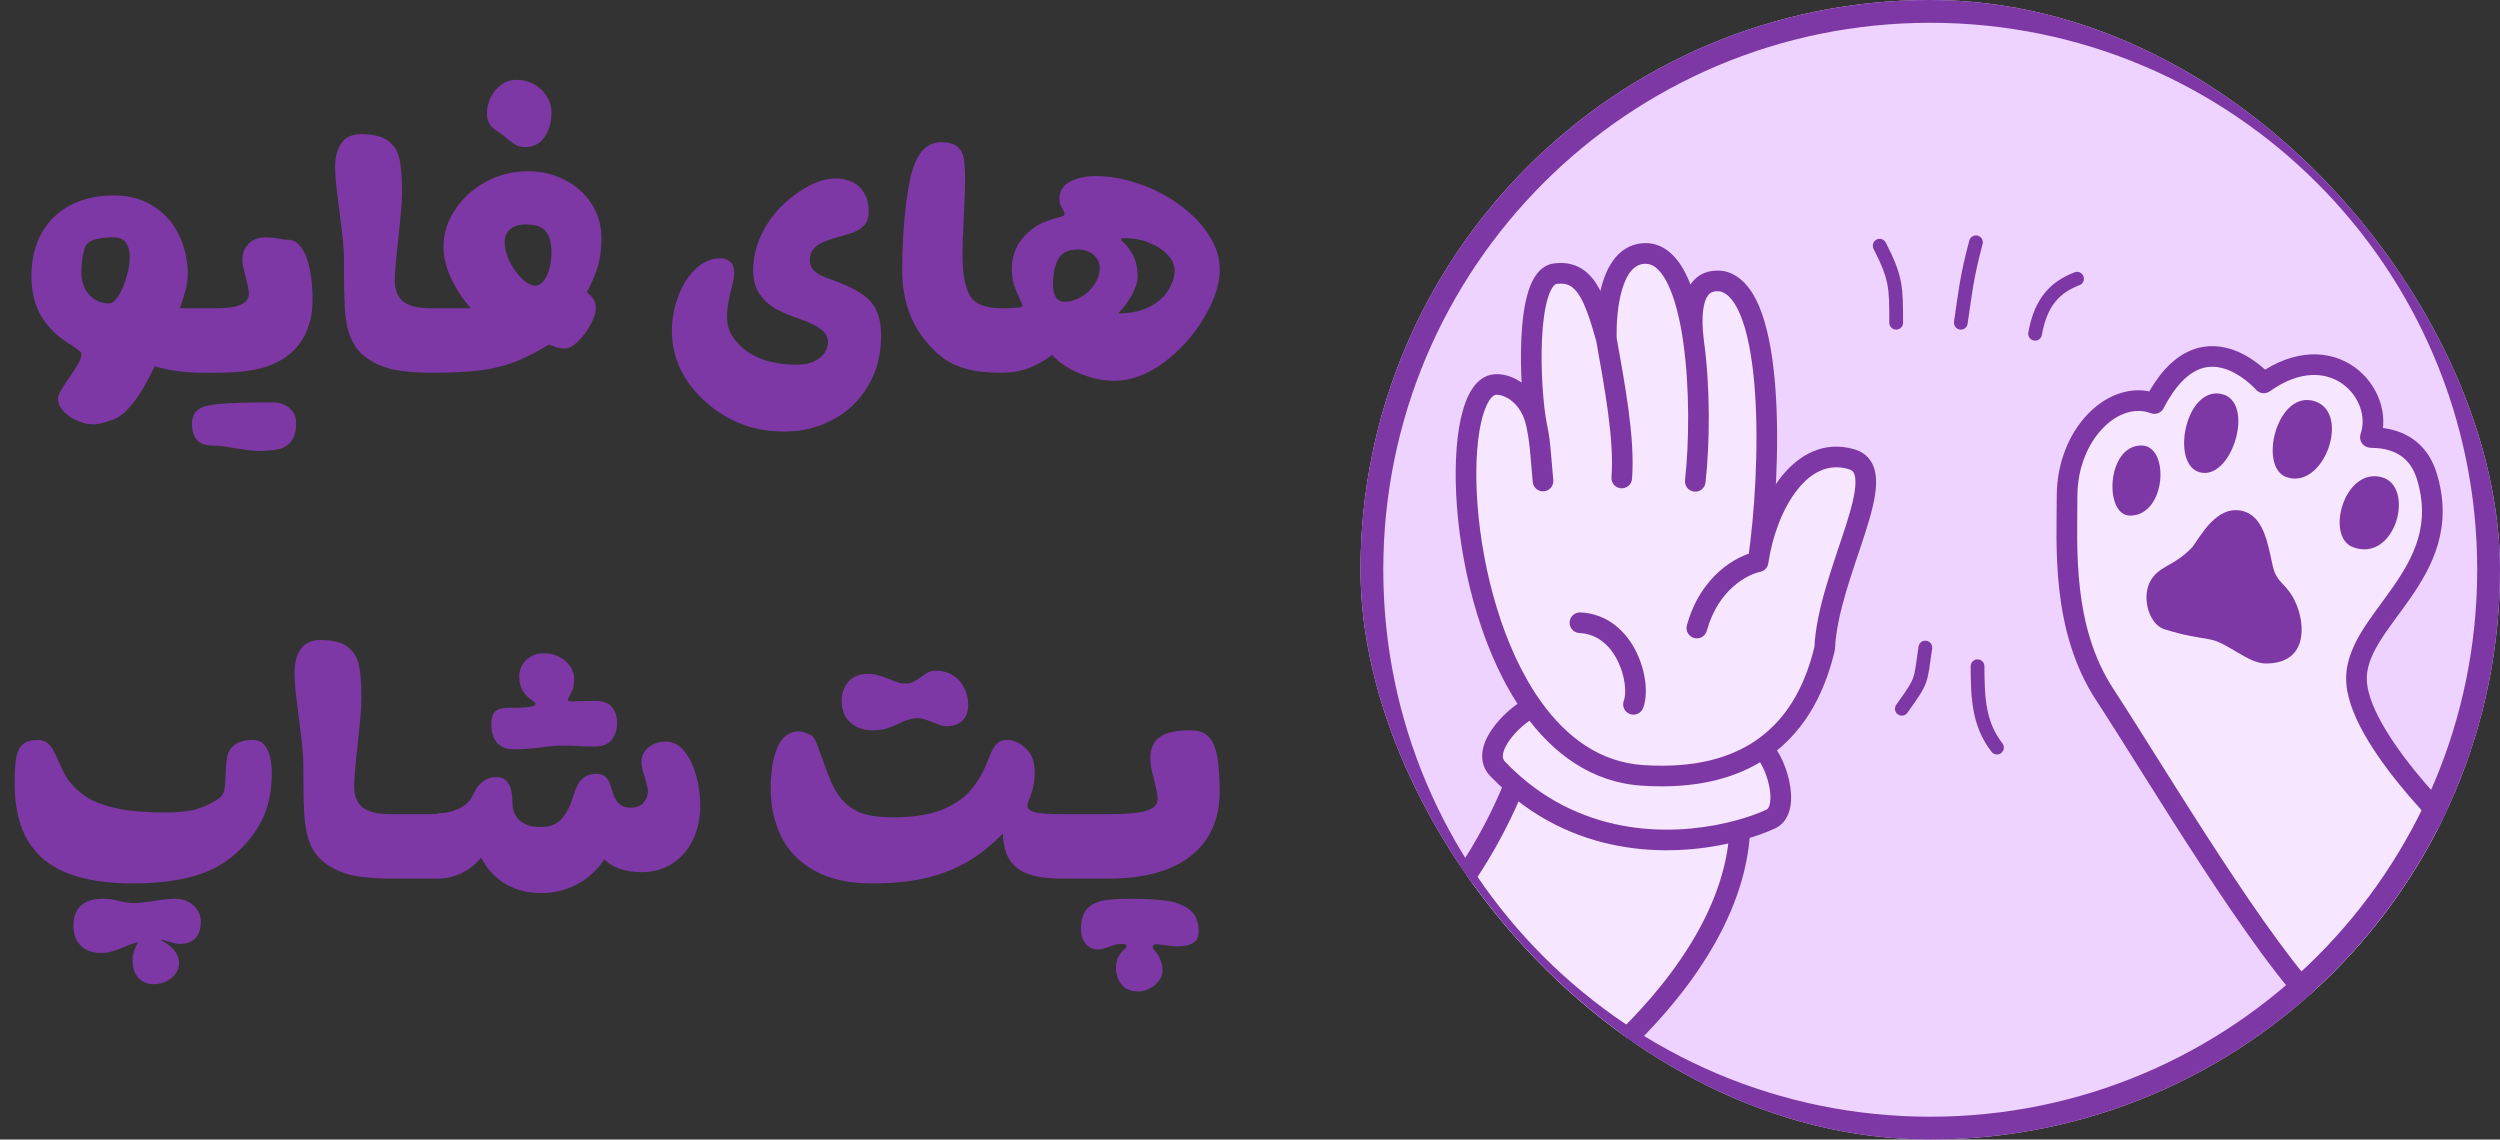
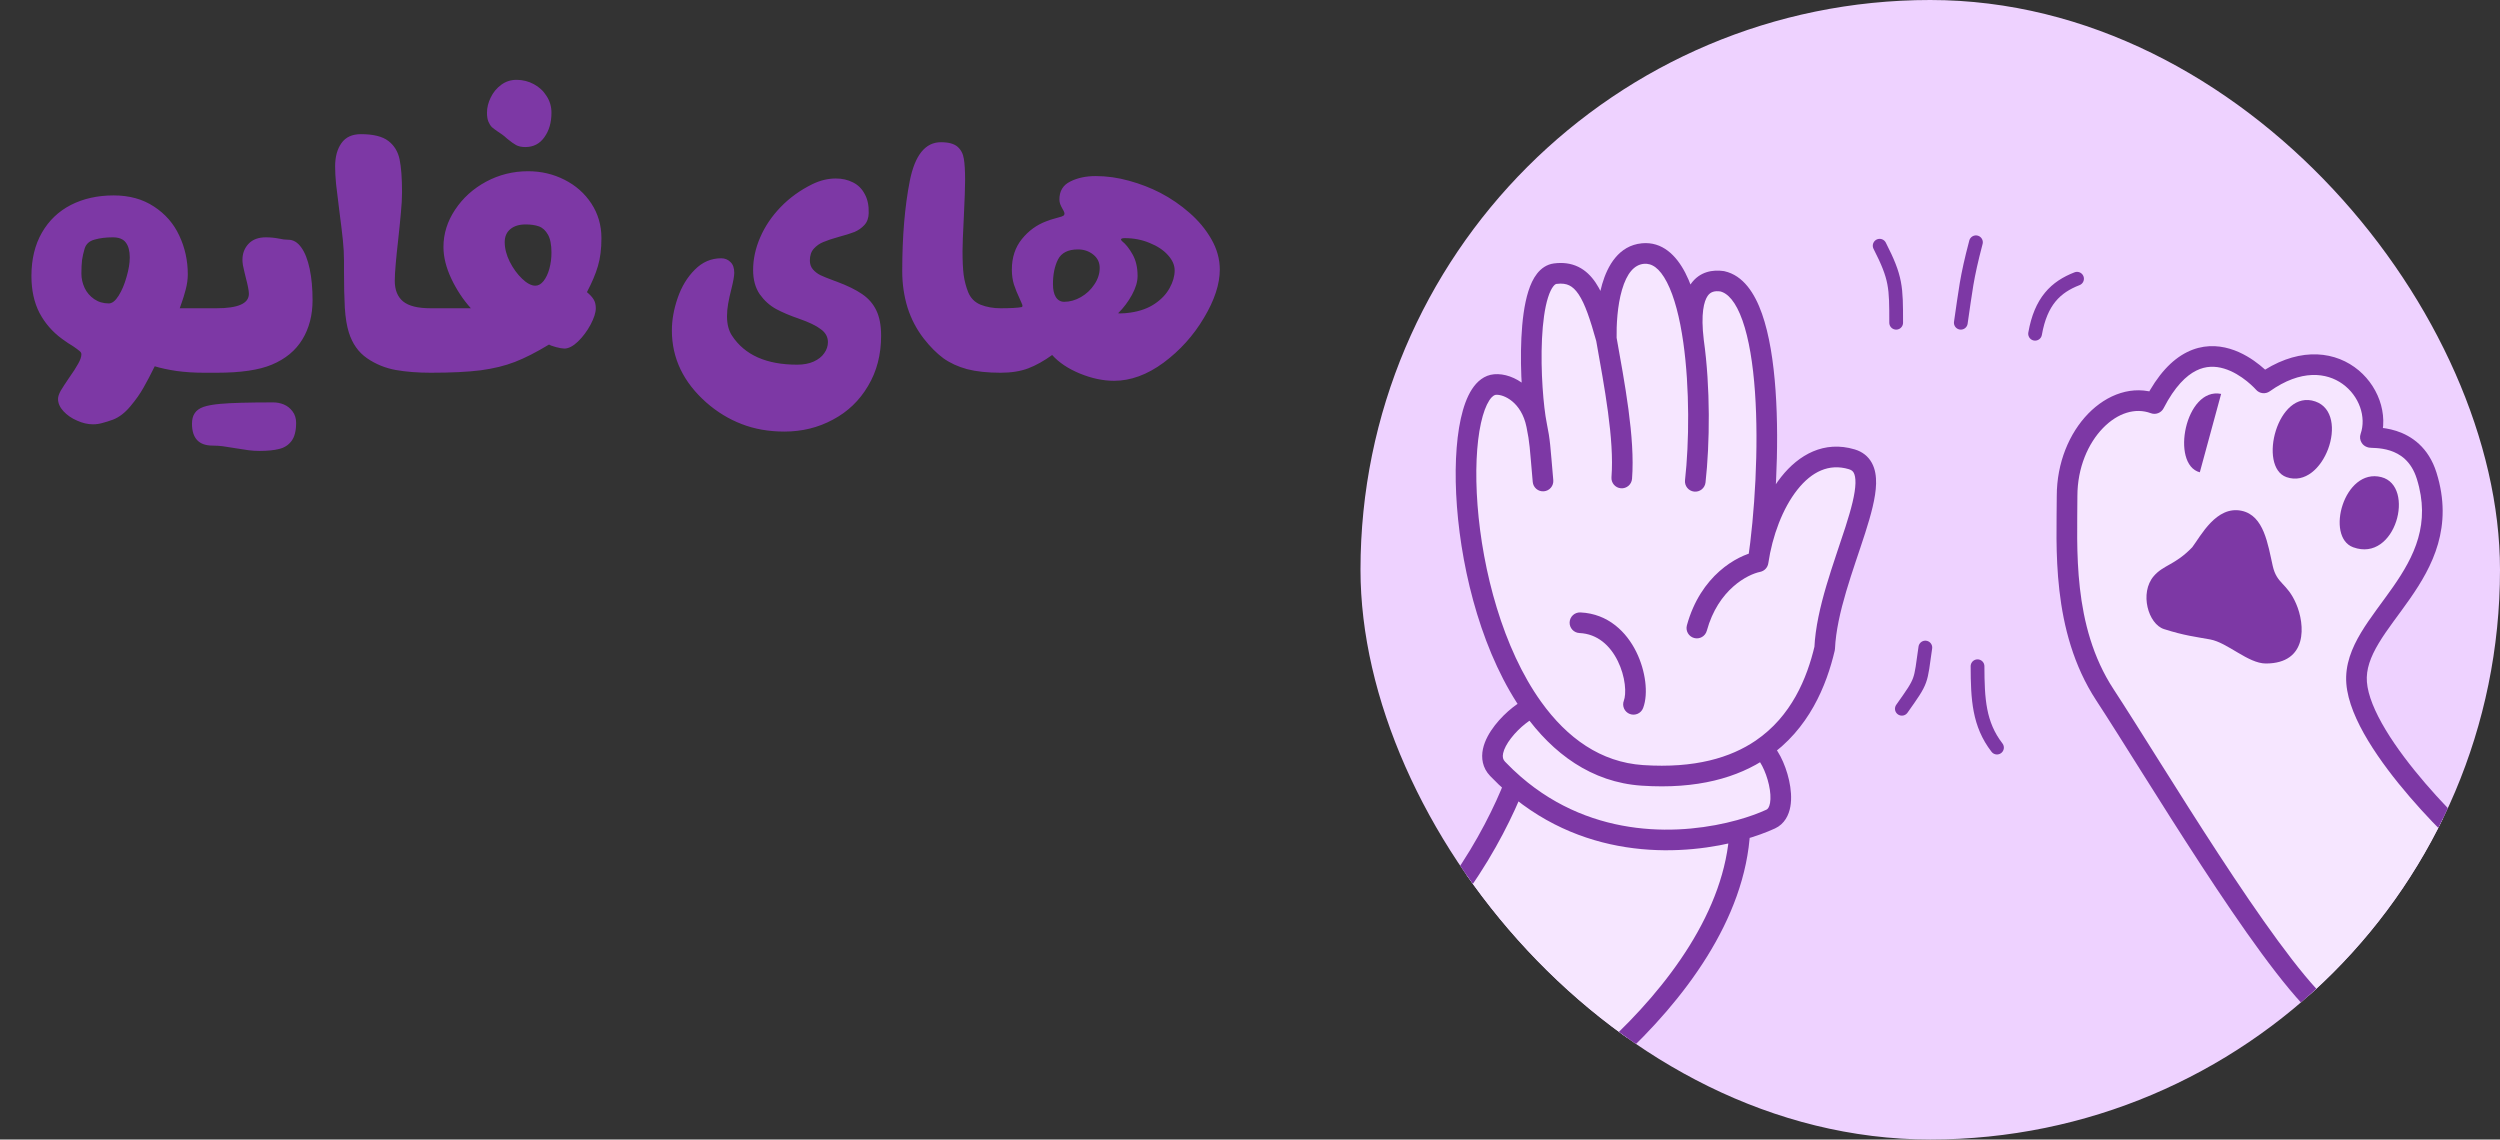
<svg xmlns="http://www.w3.org/2000/svg" width="939" height="428" viewBox="0 0 939 428" fill="none">
  <rect x="0" y="0" width="939" height="428" fill="#333333" stroke="none" />
  <path d="M42.684 73.398C48.577 73.398 53.622 74.791 57.82 77.576C62.059 80.321 65.227 83.954 67.326 88.475C69.466 92.995 70.535 97.859 70.535 103.066C70.535 104.883 70.273 106.78 69.748 108.758C69.223 110.736 68.739 112.33 68.295 113.541C67.851 114.752 67.588 115.499 67.508 115.781H79.859V140H76.59C72.957 140 69.526 139.778 66.297 139.334C63.068 138.85 60.343 138.264 58.123 137.578C56.549 140.767 55.136 143.451 53.885 145.631C52.674 147.811 51.039 150.132 48.98 152.594C46.922 155.056 44.742 156.731 42.441 157.619C40.867 158.184 39.515 158.608 38.385 158.891C37.255 159.214 36.104 159.375 34.934 159.375C32.996 159.375 30.998 158.911 28.939 157.982C26.881 157.094 25.165 155.904 23.793 154.41C22.461 152.957 21.795 151.423 21.795 149.809C21.795 149.001 22.138 147.972 22.824 146.721C23.551 145.51 24.6 143.895 25.973 141.877C27.466 139.778 28.596 138.022 29.363 136.609C30.171 135.197 30.574 134.006 30.574 133.037C30.574 132.593 30.332 132.189 29.848 131.826C29.404 131.423 28.556 130.797 27.305 129.949C26.296 129.384 24.963 128.496 23.309 127.285C19.716 124.661 16.891 121.412 14.832 117.537C12.814 113.622 11.805 109 11.805 103.672C11.805 97.375 13.117 91.946 15.74 87.385C18.364 82.824 21.997 79.352 26.639 76.971C31.321 74.589 36.669 73.398 42.684 73.398ZM30.574 102.764C30.574 104.62 30.978 106.417 31.785 108.152C32.592 109.848 33.783 111.24 35.357 112.33C36.932 113.42 38.768 113.965 40.867 113.965C42.118 113.965 43.35 112.996 44.56 111.059C45.772 109.121 46.76 106.78 47.527 104.035C48.335 101.29 48.738 98.848 48.738 96.709C48.738 94.287 48.254 92.43 47.285 91.139C46.316 89.807 44.682 89.141 42.381 89.141C39.797 89.141 37.517 89.423 35.539 89.988C33.561 90.513 32.31 91.643 31.785 93.379C31.341 94.872 31.018 96.305 30.816 97.678C30.655 99.05 30.574 100.745 30.574 102.764ZM79.859 140C79.335 140 78.951 139.738 78.709 139.213C78.467 138.688 78.305 137.598 78.225 135.943C78.103 134.288 78.043 131.604 78.043 127.891C78.043 124.177 78.103 121.493 78.225 119.838C78.305 118.183 78.467 117.093 78.709 116.568C78.951 116.044 79.335 115.781 79.859 115.781H81.312C85.349 115.781 88.376 115.337 90.394 114.449C92.453 113.561 93.482 112.189 93.482 110.332C93.482 109.242 93.099 107.244 92.332 104.338C92.251 104.055 92.09 103.389 91.848 102.34C91.606 101.29 91.404 100.382 91.242 99.615C91.121 98.808 91.061 98.142 91.061 97.617C91.061 95.195 91.828 93.177 93.361 91.562C94.895 89.948 97.055 89.141 99.84 89.141C101.535 89.141 103.19 89.302 104.805 89.625C106.016 89.908 107.186 90.049 108.316 90.049C110.173 90.049 111.788 91.018 113.16 92.955C114.533 94.852 115.582 97.516 116.309 100.947C117.035 104.378 117.398 108.314 117.398 112.754C117.398 118.365 116.127 123.269 113.584 127.467C111.041 131.665 107.206 134.833 102.08 136.973C97.277 138.991 90.394 140 81.434 140H79.859ZM102.686 151.141C104.018 151.141 105.329 151.403 106.621 151.928C107.953 152.493 109.043 153.361 109.891 154.531C110.779 155.702 111.223 157.135 111.223 158.83C111.223 161.857 110.637 164.138 109.467 165.672C108.296 167.206 106.742 168.195 104.805 168.639C102.908 169.123 100.465 169.365 97.478 169.365C96.025 169.365 94.693 169.285 93.482 169.123C92.272 168.962 90.556 168.699 88.336 168.336C86.439 168.013 84.885 167.771 83.674 167.609C82.463 167.448 81.191 167.367 79.859 167.367C74.693 167.367 72.109 164.622 72.109 159.133C72.109 157.518 72.453 156.206 73.139 155.197C73.784 154.188 74.874 153.401 76.408 152.836C77.942 152.311 80.061 151.928 82.766 151.686C86.762 151.322 93.402 151.141 102.686 151.141ZM125.875 62.5C125.875 58.908 126.662 56.001 128.236 53.781C129.811 51.521 132.253 50.391 135.562 50.391C140.204 50.391 143.635 51.238 145.855 52.934C148.076 54.629 149.488 56.95 150.094 59.897C150.699 62.843 151.002 66.94 151.002 72.188C151.002 74.529 150.861 77.092 150.578 79.877C150.336 82.662 149.973 86.275 149.488 90.715C149.165 93.5 148.883 96.265 148.641 99.01C148.398 101.714 148.277 103.874 148.277 105.488C148.277 108.919 149.327 111.503 151.426 113.238C153.525 114.934 156.956 115.781 161.719 115.781V140C156.956 140 152.596 139.657 148.641 138.971C144.685 138.244 141.092 136.771 137.863 134.551C134.634 132.331 132.354 129.102 131.021 124.863C130.255 122.441 129.75 119.333 129.508 115.539C129.306 111.745 129.205 107.244 129.205 102.037V97.92C129.205 95.498 129.064 92.915 128.781 90.17C128.499 87.425 128.055 83.752 127.449 79.15C126.924 74.993 126.521 71.683 126.238 69.221C125.996 66.758 125.875 64.518 125.875 62.5ZM193.99 29.986C196.331 29.986 198.511 30.531 200.529 31.621C202.548 32.711 204.142 34.204 205.312 36.102C206.523 37.958 207.129 40.037 207.129 42.338C207.129 46.011 206.241 49.079 204.465 51.541C202.729 54.003 200.348 55.234 197.32 55.234C195.948 55.234 194.798 54.992 193.869 54.508C192.981 54.023 191.851 53.216 190.479 52.086L189.449 51.178C189.086 50.855 188.319 50.31 187.148 49.543C186.139 48.857 185.352 48.272 184.787 47.787C184.262 47.262 183.818 46.576 183.455 45.728C183.092 44.84 182.91 43.71 182.91 42.338C182.91 40.441 183.374 38.544 184.303 36.647C185.231 34.709 186.543 33.115 188.238 31.863C189.934 30.612 191.851 29.986 193.99 29.986ZM161.719 140C161.154 140 160.75 139.717 160.508 139.152C160.266 138.587 160.104 137.497 160.023 135.883C159.943 134.268 159.902 131.604 159.902 127.891C159.902 124.258 159.963 121.614 160.084 119.959C160.165 118.304 160.326 117.194 160.568 116.629C160.811 116.064 161.194 115.781 161.719 115.781H176.855C173.949 112.552 171.507 108.859 169.529 104.701C167.551 100.503 166.562 96.527 166.562 92.773C166.562 87.809 168.016 83.147 170.922 78.787C173.828 74.387 177.703 70.876 182.547 68.252C187.431 65.628 192.699 64.316 198.35 64.316C203.274 64.316 207.835 65.386 212.033 67.525C216.271 69.665 219.642 72.652 222.145 76.486C224.647 80.321 225.898 84.64 225.898 89.443C225.898 93.52 225.454 97.032 224.566 99.978C223.719 102.885 222.346 106.134 220.449 109.727C221.66 110.736 222.508 111.664 222.992 112.512C223.517 113.359 223.779 114.449 223.779 115.781C223.779 117.396 223.133 119.434 221.842 121.896C220.55 124.318 218.976 126.438 217.119 128.254C215.262 130.03 213.547 130.918 211.973 130.918C211.246 130.918 210.197 130.736 208.824 130.373C207.492 130.01 206.624 129.687 206.221 129.404C201.417 132.311 197.139 134.49 193.385 135.943C189.631 137.396 185.332 138.446 180.488 139.092C175.685 139.697 169.428 140 161.719 140ZM189.57 90.957C189.57 93.298 190.196 95.74 191.447 98.283C192.739 100.826 194.293 102.965 196.109 104.701C197.926 106.437 199.581 107.305 201.074 107.305C202.204 107.305 203.234 106.719 204.162 105.549C205.09 104.378 205.817 102.844 206.342 100.947C206.867 99.01 207.129 96.992 207.129 94.893C207.129 91.906 206.685 89.645 205.797 88.111C204.909 86.537 203.779 85.508 202.406 85.023C201.034 84.539 199.379 84.297 197.441 84.297C195.02 84.297 193.102 84.882 191.689 86.053C190.277 87.223 189.57 88.858 189.57 90.957ZM326.285 80.059C326.245 81.915 325.7 83.409 324.65 84.539C323.601 85.669 322.35 86.537 320.896 87.143C319.443 87.708 317.506 88.313 315.084 88.959C312.622 89.645 310.684 90.291 309.271 90.897C307.859 91.462 306.648 92.309 305.639 93.439C304.67 94.529 304.186 96.003 304.186 97.859C304.186 99.191 304.569 100.301 305.336 101.189C306.103 102.077 307.051 102.804 308.182 103.369C309.312 103.894 310.906 104.54 312.965 105.307C313.368 105.428 313.812 105.589 314.297 105.791C318.293 107.285 321.462 108.839 323.803 110.453C326.184 112.068 327.96 114.106 329.131 116.568C330.342 119.031 330.947 122.199 330.947 126.074C330.947 133.219 329.312 139.516 326.043 144.965C322.814 150.454 318.414 154.673 312.844 157.619C307.314 160.606 301.239 162.1 294.619 162.1C288.726 162.1 283.357 161.151 278.514 159.254C273.71 157.397 269.311 154.713 265.314 151.201C256.676 143.572 252.357 134.551 252.357 124.137C252.357 120.181 253.084 116.104 254.537 111.906C255.99 107.668 258.13 104.136 260.955 101.311C263.781 98.445 267.09 97.012 270.885 97.012C272.257 97.012 273.408 97.476 274.336 98.404C275.305 99.292 275.789 100.645 275.789 102.461C275.789 103.632 275.426 105.67 274.699 108.576C274.174 110.594 273.771 112.431 273.488 114.086C273.206 115.701 273.064 117.275 273.064 118.809C273.064 121.755 273.69 124.177 274.941 126.074C279.704 133.34 287.858 136.973 299.402 136.973C301.784 136.973 303.842 136.589 305.578 135.822C307.354 135.015 308.686 133.965 309.574 132.674C310.503 131.382 310.967 129.99 310.967 128.496C310.967 126.559 310.079 124.944 308.303 123.652C306.567 122.32 303.842 121.008 300.129 119.717C296.819 118.587 293.953 117.376 291.531 116.084C289.109 114.752 287.051 112.895 285.355 110.514C283.701 108.092 282.873 105.064 282.873 101.432C282.873 97.314 283.761 93.217 285.537 89.141C287.313 85.023 289.876 81.229 293.227 77.758C296.577 74.287 300.553 71.421 305.154 69.16C308.061 67.747 310.987 67.041 313.934 67.041C316.315 67.041 318.454 67.525 320.352 68.494C322.249 69.422 323.722 70.876 324.771 72.853C325.861 74.791 326.366 77.193 326.285 80.059ZM353.41 53.418C356.276 53.418 358.355 53.983 359.646 55.113C360.938 56.243 361.725 57.737 362.008 59.594C362.331 61.41 362.492 64.094 362.492 67.647C362.492 70.27 362.331 74.932 362.008 81.633C361.685 87.93 361.523 92.148 361.523 94.287C361.523 97.92 361.665 100.907 361.947 103.248C362.27 105.549 362.835 107.708 363.643 109.727C364.531 111.947 366.085 113.521 368.305 114.449C370.565 115.337 373.068 115.781 375.812 115.781V140C370.928 140 366.751 139.556 363.279 138.668C359.848 137.74 356.861 136.367 354.318 134.551C351.816 132.694 349.394 130.272 347.053 127.285C344.308 123.773 342.249 119.858 340.877 115.539C339.545 111.22 338.879 106.659 338.879 101.855C338.879 88.858 339.827 77.536 341.725 67.889C343.662 58.242 347.557 53.418 353.41 53.418ZM375.812 140C375.247 140 374.844 139.758 374.602 139.273C374.359 138.789 374.198 137.74 374.117 136.125C374.036 134.51 373.996 131.766 373.996 127.891C373.996 124.056 374.057 121.331 374.178 119.717C374.258 118.062 374.42 116.992 374.662 116.508C374.864 116.023 375.247 115.781 375.812 115.781C379.486 115.781 382.109 115.64 383.684 115.357C383.926 115.317 384.047 115.156 384.047 114.873C384.047 114.671 383.946 114.348 383.744 113.904C383.542 113.42 383.32 112.915 383.078 112.391C382.15 110.413 381.403 108.576 380.838 106.881C380.313 105.186 380.051 103.309 380.051 101.25C380.051 96.729 381.302 92.915 383.805 89.807C386.348 86.658 389.436 84.418 393.068 83.086C394.077 82.682 395.268 82.299 396.641 81.936C397.448 81.734 398.154 81.532 398.76 81.33C399.365 81.088 399.688 80.866 399.729 80.664C399.85 80.382 399.85 80.079 399.729 79.756C399.607 79.393 399.385 78.949 399.062 78.424C398.699 77.778 398.417 77.193 398.215 76.668C398.013 76.103 397.912 75.518 397.912 74.912C397.912 71.764 399.264 69.523 401.969 68.191C404.673 66.819 407.862 66.133 411.535 66.133C415.693 66.133 419.87 66.718 424.068 67.889C428.307 69.059 432.222 70.573 435.814 72.43C439.77 74.488 443.423 76.991 446.773 79.938C450.164 82.884 452.909 86.194 455.008 89.867C457.107 93.54 458.156 97.335 458.156 101.25C458.156 106.699 456.178 112.734 452.223 119.354C448.307 125.973 443.262 131.584 437.086 136.186C430.91 140.747 424.694 143.027 418.438 143.027C414.32 143.027 410.042 142.119 405.602 140.303C401.202 138.486 397.73 136.165 395.188 133.34C392.12 135.56 389.113 137.235 386.166 138.365C383.26 139.455 379.809 140 375.812 140ZM422.434 89.443C421.505 89.443 421.041 89.625 421.041 89.988C421.041 90.109 421.182 90.311 421.465 90.594C422.837 91.684 424.149 93.338 425.4 95.559C426.652 97.779 427.277 100.483 427.277 103.672C427.277 105.811 426.571 108.173 425.158 110.756C423.745 113.339 422.03 115.62 420.012 117.598C419.931 117.678 420.153 117.719 420.678 117.719C421.969 117.719 423.261 117.618 424.553 117.416C428.186 116.891 431.253 115.781 433.756 114.086C436.258 112.391 438.115 110.413 439.326 108.152C440.577 105.892 441.203 103.692 441.203 101.553C441.203 99.575 440.355 97.658 438.66 95.801C437.005 93.944 434.725 92.43 431.818 91.26C428.952 90.049 425.824 89.443 422.434 89.443ZM395.49 106.699C395.49 108.798 395.854 110.433 396.58 111.604C397.347 112.774 398.396 113.359 399.729 113.359C401.827 113.359 403.906 112.774 405.965 111.604C408.064 110.393 409.759 108.798 411.051 106.82C412.383 104.842 413.049 102.784 413.049 100.645C413.049 98.586 412.242 96.911 410.627 95.619C409.012 94.328 407.095 93.682 404.875 93.682C401.161 93.682 398.659 94.953 397.367 97.496C396.116 99.999 395.49 103.066 395.49 106.699Z" fill="#7D38A5" />
-   <path d="M5.508 294.277C5.508 289.958 5.71 286.669 6.113 284.408C6.557 282.148 7.405 280.513 8.656 279.504C9.908 278.454 11.784 277.93 14.287 277.93C15.619 277.93 16.729 278.273 17.617 278.959C18.546 279.605 19.292 280.452 19.857 281.502C20.463 282.511 21.149 283.944 21.916 285.801C22.683 287.536 23.329 288.929 23.854 289.979C24.378 291.028 25.004 292.057 25.73 293.066C27.628 295.569 29.949 297.708 32.693 299.484C35.478 301.22 39.253 302.613 44.016 303.662C48.779 304.671 54.813 305.176 62.119 305.176C67.367 305.176 71.524 304.671 74.592 303.662C77.7 302.613 80.303 301.301 82.402 299.727C83.412 298.96 84.037 297.91 84.279 296.578C84.562 295.206 84.723 293.268 84.764 290.766C84.804 288.021 85.006 285.801 85.369 284.105C85.732 282.37 86.661 280.917 88.154 279.746C89.648 278.535 91.969 277.93 95.117 277.93C97.337 277.93 99.053 279.02 100.264 281.199C101.475 283.339 102.08 286.487 102.08 290.645C102.08 295.65 101.374 300.191 99.961 304.268C98.548 308.344 96.227 312.28 92.998 316.074C87.993 321.967 82.019 326.064 75.076 328.365C68.174 330.666 59.818 331.816 50.01 331.816C40.04 331.816 31.785 330.525 25.246 327.941C18.707 325.358 13.783 321.301 10.473 315.771C7.163 310.242 5.508 303.077 5.508 294.277ZM27.607 347.68C27.607 344.249 28.556 341.706 30.453 340.051C32.391 338.396 35.115 337.568 38.627 337.568C39.838 337.568 40.887 337.629 41.775 337.75C42.663 337.911 43.672 338.133 44.803 338.416C46.175 338.739 47.305 338.961 48.193 339.082C49.081 339.203 50.212 339.223 51.584 339.143C52.997 339.062 54.369 338.921 55.701 338.719C57.033 338.517 57.84 338.396 58.123 338.355C61.11 337.831 63.653 337.568 65.752 337.568C67.528 337.568 69.143 337.932 70.596 338.658C72.089 339.425 73.26 340.454 74.107 341.746C74.995 343.038 75.439 344.471 75.439 346.045C75.439 348.83 74.773 350.929 73.441 352.342C72.109 353.795 70.152 354.521 67.568 354.521C66.801 354.521 66.135 354.441 65.57 354.279C65.005 354.158 64.258 353.956 63.33 353.674C62.119 353.189 61.11 352.967 60.303 353.008C62.523 354.138 64.238 355.45 65.449 356.943C66.66 358.477 67.266 360.092 67.266 361.787C67.266 363.2 66.822 364.512 65.934 365.723C65.086 366.934 63.935 367.882 62.482 368.568C61.07 369.295 59.536 369.658 57.881 369.658C55.419 369.658 53.441 368.851 51.947 367.236C50.494 365.622 49.768 363.382 49.768 360.516C49.768 359.628 49.949 358.578 50.312 357.367C50.716 356.197 51.221 355.046 51.826 353.916C51.059 354.037 50.232 354.259 49.344 354.582C48.496 354.905 47.648 355.248 46.801 355.611C45.065 356.378 43.551 356.943 42.26 357.307C41.008 357.71 39.535 357.912 37.84 357.912C34.651 357.912 32.148 357.004 30.332 355.188C28.516 353.411 27.607 350.909 27.607 347.68ZM110.617 252.5C110.617 248.908 111.404 246.001 112.979 243.781C114.553 241.521 116.995 240.391 120.305 240.391C124.947 240.391 128.378 241.238 130.598 242.934C132.818 244.629 134.23 246.95 134.836 249.896C135.441 252.843 135.744 256.94 135.744 262.188C135.744 264.529 135.603 267.092 135.32 269.877C135.078 272.662 134.715 276.275 134.23 280.715C133.908 283.5 133.625 286.265 133.383 289.01C133.141 291.714 133.02 293.874 133.02 295.488C133.02 298.919 134.069 301.503 136.168 303.238C138.267 304.934 141.698 305.781 146.461 305.781V330C141.698 330 137.339 329.657 133.383 328.971C129.427 328.244 125.835 326.771 122.605 324.551C119.376 322.331 117.096 319.102 115.764 314.863C114.997 312.441 114.492 309.333 114.25 305.539C114.048 301.745 113.947 297.244 113.947 292.037V287.92C113.947 285.498 113.806 282.915 113.523 280.17C113.241 277.425 112.797 273.752 112.191 269.15C111.667 264.993 111.263 261.683 110.98 259.221C110.738 256.758 110.617 254.518 110.617 252.5ZM146.461 330C145.896 330 145.512 329.758 145.311 329.273C145.068 328.789 144.907 327.74 144.826 326.125C144.705 324.47 144.645 321.725 144.645 317.891C144.645 314.056 144.705 311.331 144.826 309.717C144.907 308.062 145.068 306.992 145.311 306.508C145.512 306.023 145.896 305.781 146.461 305.781H164.625V330H146.461ZM211.67 280.049C209.329 280.049 206.564 280.271 203.375 280.715C199.5 281.199 196.089 281.441 193.143 281.441C190.156 281.441 187.976 280.594 186.604 278.898C185.231 277.163 184.545 274.923 184.545 272.178C184.545 270.281 184.827 268.888 185.393 268C185.998 267.072 186.805 266.486 187.814 266.244C188.864 265.962 190.257 265.82 191.992 265.82H193.93C198.733 265.82 201.135 265.336 201.135 264.367C201.135 264.165 200.933 263.903 200.529 263.58C198.511 262.208 197.078 260.775 196.23 259.281C195.423 257.788 195.02 256.012 195.02 253.953C195.02 252.54 195.383 251.188 196.109 249.896C196.836 248.564 197.906 247.475 199.318 246.627C200.731 245.779 202.406 245.355 204.344 245.355C206.362 245.355 208.239 245.799 209.975 246.688C211.71 247.535 213.083 248.706 214.092 250.199C215.141 251.652 215.666 253.267 215.666 255.043C215.666 257.061 215.343 258.676 214.697 259.887C214.092 261.098 213.749 261.764 213.668 261.885C213.426 262.369 213.305 262.712 213.305 262.914C213.305 263.277 213.688 263.459 214.455 263.459C215.626 263.459 217.139 263.419 218.996 263.338L223.477 263.277C226.585 263.277 228.744 264.085 229.955 265.699C231.166 267.273 231.771 269.231 231.771 271.572C231.771 274.156 231.085 276.275 229.713 277.93C228.381 279.585 226.201 280.412 223.174 280.412L218.814 280.291C215.747 280.13 213.365 280.049 211.67 280.049ZM164.625 330C164.06 330 163.656 329.758 163.414 329.273C163.172 328.789 163.01 327.74 162.93 326.125C162.849 324.51 162.809 321.766 162.809 317.891C162.809 314.056 162.869 311.291 162.99 309.596C163.071 307.9 163.232 306.79 163.475 306.266C163.717 305.741 164.1 305.479 164.625 305.479C167.168 305.479 169.61 304.954 171.951 303.904C174.333 302.855 176.028 301.462 177.037 299.727C177.199 299.404 177.663 298.516 178.43 297.062C179.197 295.569 180.266 294.338 181.639 293.369C183.011 292.36 184.605 291.855 186.422 291.855C190.458 291.855 192.477 295.085 192.477 301.543C192.477 304.328 193.385 306.548 195.201 308.203C197.058 309.818 199.682 310.625 203.072 310.625C206.503 310.625 209.107 309.636 210.883 307.658C212.659 305.68 214.092 302.936 215.182 299.424C215.747 297.607 216.312 296.134 216.877 295.004C217.442 293.833 218.29 292.824 219.42 291.977C220.59 291.089 222.104 290.645 223.961 290.645C225.293 290.645 226.342 290.947 227.109 291.553C227.876 292.158 228.441 292.885 228.805 293.732C229.168 294.58 229.572 295.771 230.016 297.305C230.581 299.242 231.388 300.736 232.438 301.785C233.487 302.835 235.001 303.359 236.979 303.359C239.077 303.359 240.652 302.754 241.701 301.543C242.791 300.332 243.336 298.919 243.336 297.305C243.336 296.538 243.235 295.791 243.033 295.064C242.872 294.338 242.589 293.288 242.186 291.916C241.338 289.535 240.914 287.597 240.914 286.104C240.914 284.771 241.298 283.54 242.064 282.41C242.831 281.24 243.901 280.311 245.273 279.625C246.646 278.898 248.22 278.535 249.996 278.535C252.822 278.535 255.203 279.786 257.141 282.289C259.118 284.792 260.592 287.9 261.561 291.613C262.529 295.327 263.014 298.939 263.014 302.451C263.014 307.214 262.105 311.513 260.289 315.348C258.513 319.142 255.95 322.129 252.6 324.309C249.249 326.488 245.354 327.578 240.914 327.578C237.685 327.578 234.839 327.114 232.377 326.186C229.955 325.217 228.159 324.066 226.988 322.734C224.203 326.973 220.732 330.141 216.574 332.24C212.417 334.38 208.017 335.449 203.375 335.449C198.37 335.449 193.93 334.339 190.055 332.119C186.18 329.899 183.051 326.569 180.67 322.129C178.611 324.672 176.149 326.63 173.283 328.002C170.458 329.334 167.572 330 164.625 330ZM363.643 264.912C363.643 267.334 362.916 269.251 361.463 270.664C360.05 272.077 358.052 272.783 355.469 272.783C354.419 272.783 352.805 272.319 350.625 271.391C349.212 270.826 348.102 270.422 347.295 270.18C346.488 269.897 345.68 269.756 344.873 269.756C343.501 269.756 342.27 269.938 341.18 270.301C340.13 270.624 338.919 271.128 337.547 271.814C335.852 272.622 334.277 273.247 332.824 273.691C331.411 274.095 329.676 274.297 327.617 274.297C325.478 274.297 323.52 273.873 321.744 273.025C320.008 272.137 318.636 270.886 317.627 269.271C316.618 267.617 316.113 265.659 316.113 263.398C316.113 260.371 316.961 257.909 318.656 256.012C320.352 254.074 322.834 253.105 326.104 253.105C327.476 253.105 328.687 253.267 329.736 253.59C330.826 253.872 332.239 254.357 333.975 255.043C335.226 255.608 336.336 256.032 337.305 256.314C338.273 256.597 339.242 256.738 340.211 256.738C341.301 256.738 342.229 256.536 342.996 256.133C343.803 255.729 344.772 255.124 345.902 254.316C346.952 253.509 347.88 252.904 348.688 252.5C349.495 252.096 350.443 251.895 351.533 251.895C353.794 251.895 355.852 252.439 357.709 253.529C359.566 254.619 361.019 256.153 362.068 258.131C363.118 260.068 363.643 262.329 363.643 264.912ZM300.311 274.66C300.755 274.66 301.4 274.822 302.248 275.145C303.096 275.427 303.883 275.75 304.609 276.113C305.255 276.436 305.82 277.143 306.305 278.232C306.789 279.322 307.516 281.219 308.484 283.924C309.857 287.92 311.088 291.169 312.178 293.672C313.752 297.184 315.609 299.908 317.748 301.846C319.887 303.783 322.35 305.135 325.135 305.902C327.96 306.629 331.411 306.992 335.488 306.992C342.673 306.992 348.607 306.104 353.289 304.328C357.971 302.512 361.624 300.13 364.248 297.184C366.872 294.237 368.991 290.745 370.605 286.709C371.453 284.529 372.139 282.895 372.664 281.805C373.229 280.674 373.936 279.746 374.783 279.02C375.671 278.293 376.761 277.93 378.053 277.93C379.546 277.93 380.858 278.212 381.988 278.777C383.118 279.302 384.269 280.13 385.439 281.26C386.691 282.43 387.538 283.783 387.982 285.316C388.426 286.85 388.648 288.525 388.648 290.342C388.648 292.118 388.467 293.793 388.104 295.367C387.781 296.941 387.256 298.596 386.529 300.332C386.126 301.26 385.924 302.007 385.924 302.572C385.924 303.702 386.832 304.53 388.648 305.055C390.465 305.539 393.734 305.781 398.457 305.781V330C392.281 330 387.478 329.112 384.047 327.336C380.656 325.52 378.497 322.815 377.568 319.223C377.124 317.487 376.862 316.094 376.781 315.045C376.701 313.955 376.66 313.289 376.66 313.047C372.059 317.85 367.215 321.624 362.129 324.369C357.043 327.114 351.715 329.031 346.145 330.121C340.615 331.251 334.499 331.816 327.799 331.816C318.878 331.816 311.552 330.202 305.82 326.973C300.129 323.743 295.971 319.445 293.348 314.076C290.764 308.708 289.473 302.714 289.473 296.094C289.473 289.837 290.32 284.711 292.016 280.715C293.751 276.678 296.516 274.66 300.311 274.66ZM398.457 330C397.892 330 397.508 329.758 397.307 329.273C397.064 328.789 396.903 327.74 396.822 326.125C396.701 324.47 396.641 321.725 396.641 317.891C396.641 314.056 396.701 311.331 396.822 309.717C396.903 308.062 397.064 306.992 397.307 306.508C397.508 306.023 397.892 305.781 398.457 305.781H416.621V330H398.457ZM416.621 330C416.056 330 415.652 329.738 415.41 329.213C415.168 328.688 415.007 327.618 414.926 326.004C414.845 324.389 414.805 321.685 414.805 317.891C414.805 314.177 414.865 311.493 414.986 309.838C415.067 308.183 415.229 307.093 415.471 306.568C415.713 306.044 416.096 305.781 416.621 305.781C421.102 305.781 424.654 305.6 427.277 305.236C429.901 304.833 431.798 304.227 432.969 303.42C434.18 302.572 434.785 301.442 434.785 300.029C434.785 299.061 434.664 298.051 434.422 297.002C434.22 295.912 433.917 294.58 433.514 293.006C433.029 291.23 432.666 289.696 432.424 288.404C432.182 287.113 432.061 285.841 432.061 284.59C432.061 281.199 433.211 278.636 435.512 276.9C437.812 275.165 441.708 274.297 447.197 274.297C449.982 274.297 452.142 275.003 453.676 276.416C455.25 277.829 456.38 280.21 457.066 283.561C457.753 286.911 458.096 291.593 458.096 297.607C458.096 304.348 456.481 310.161 453.252 315.045C450.063 319.889 445.361 323.602 439.145 326.186C432.928 328.729 425.421 330 416.621 330ZM427.58 372.383C424.755 372.383 422.635 371.495 421.223 369.719C419.85 367.983 419.164 365.844 419.164 363.301C419.164 362.009 419.426 360.778 419.951 359.607C420.516 358.477 421.202 357.569 422.01 356.883C422.777 356.156 423.16 355.632 423.16 355.309C423.16 354.784 422.555 354.521 421.344 354.521C420.577 354.521 419.709 354.643 418.74 354.885C418.175 355.046 417.529 355.268 416.803 355.551C415.753 355.914 414.906 356.176 414.26 356.338C413.614 356.54 412.928 356.641 412.201 356.641C411.192 356.641 410.223 356.358 409.295 355.793C408.326 355.228 407.539 354.36 406.934 353.189C406.328 352.059 406.025 350.687 406.025 349.072C406.025 345.762 406.712 343.28 408.084 341.625C409.456 339.97 411.414 338.88 413.957 338.355C416.46 337.831 419.87 337.568 424.189 337.568C430.002 337.568 434.704 337.831 438.297 338.355C441.889 338.88 444.775 340.031 446.955 341.807C449.135 343.583 450.225 346.267 450.225 349.859C450.225 351.918 449.538 353.351 448.166 354.158C446.794 355.006 444.937 355.43 442.596 355.43C441.465 355.43 440.214 355.349 438.842 355.188C437.469 355.026 436.642 354.925 436.359 354.885L435.148 354.703C434.987 354.663 434.785 354.643 434.543 354.643C434.059 354.643 433.675 354.723 433.393 354.885C433.11 355.087 432.969 355.349 432.969 355.672C432.969 356.035 433.15 356.419 433.514 356.822C434.442 357.791 435.189 358.941 435.754 360.273C436.359 361.646 436.662 363.099 436.662 364.633C436.662 365.924 436.218 367.156 435.33 368.326C434.442 369.537 433.292 370.506 431.879 371.232C430.466 371.999 429.033 372.383 427.58 372.383Z" fill="#7D38A5" />
  <g clip-path="url(#clip0_1642_127)">
    <rect x="511" width="428" height="428" rx="214" fill="#EED2FF" />
    <path d="M885.144 256.443C886.953 279.95 928.565 319 932.956 321.325C939.412 324.744 880.501 386.862 871.736 378.671C850.058 358.415 809.2 289.386 790.601 260.972C774.217 235.94 776.394 205.126 776.394 186.319C776.394 163.07 793.959 145.884 809.2 151.567C827.024 116.953 850.272 143.818 850.272 143.818C876.103 125.478 895.994 147.953 890.311 164.225C890.114 164.787 906.354 162.372 911.453 178.691C923.078 215.888 883.336 232.936 885.144 256.443Z" fill="#F6E6FF" />
    <path d="M932.956 321.325L934.769 317.901L934.769 317.901L932.956 321.325ZM885.144 256.443L889.008 256.146L885.144 256.443ZM911.453 178.691L915.152 177.535L911.453 178.691ZM890.311 164.225L893.969 165.502L893.969 165.502L890.311 164.225ZM850.272 143.818L852.515 146.978C850.887 148.133 848.648 147.863 847.342 146.354L850.272 143.818ZM809.2 151.567L812.645 153.341C811.746 155.086 809.685 155.884 807.846 155.198L809.2 151.567ZM790.601 260.972L793.843 258.85L790.601 260.972ZM871.736 378.671L869.09 381.502L871.736 378.671ZM932.956 321.325L931.143 324.75C930.147 324.222 928.69 323.056 927.196 321.778C925.567 320.384 923.519 318.525 921.207 316.31C916.582 311.88 910.824 305.956 905.145 299.354C899.474 292.764 893.818 285.425 889.442 278.172C885.12 271.007 881.803 263.529 881.281 256.74L885.144 256.443L889.008 256.146C889.39 261.11 891.952 267.329 896.078 274.17C900.151 280.922 905.511 287.899 911.019 294.3C916.517 300.69 922.099 306.434 926.568 310.714C928.802 312.854 930.74 314.611 932.234 315.89C932.983 316.53 933.6 317.034 934.075 317.398C934.605 317.805 934.805 317.92 934.769 317.901L932.956 321.325ZM885.144 256.443L881.281 256.74C880.739 249.695 883.343 243.385 886.804 237.615C890.169 232.005 894.909 226.071 898.801 220.486C906.84 208.947 913.022 196.699 907.755 179.847L911.453 178.691L915.152 177.535C921.51 197.88 913.632 212.754 905.159 224.916C900.794 231.181 896.665 236.241 893.45 241.601C890.331 246.801 888.646 251.438 889.008 256.146L885.144 256.443ZM911.453 178.691L907.755 179.847C905.65 173.11 901.42 170.434 897.707 169.237C895.778 168.615 893.948 168.389 892.55 168.293C891.82 168.243 891.31 168.233 890.779 168.209C890.591 168.201 890.214 168.184 889.859 168.128C889.753 168.112 889.213 168.034 888.624 167.744C888.337 167.602 887.623 167.212 887.073 166.373C886.381 165.318 886.269 164.046 886.653 162.947L890.311 164.225L893.969 165.502C894.346 164.421 894.236 163.166 893.554 162.125C893.014 161.301 892.317 160.925 892.055 160.795C891.738 160.638 891.473 160.564 891.354 160.534C891.217 160.499 891.112 160.481 891.06 160.473C890.925 160.451 890.881 160.456 891.128 160.468C891.467 160.483 892.234 160.504 893.079 160.562C894.83 160.681 897.341 160.977 900.085 161.861C905.718 163.677 912.158 167.954 915.152 177.535L911.453 178.691ZM890.311 164.225L886.653 162.947C888.851 156.653 886.143 148.693 879.854 144.193C873.918 139.945 864.307 138.605 852.515 146.978L850.272 143.818L848.029 140.659C862.068 130.691 875.318 131.418 884.364 137.891C893.058 144.111 897.453 155.525 893.969 165.502L890.311 164.225ZM850.272 143.818C847.342 146.354 847.343 146.355 847.344 146.356C847.344 146.357 847.345 146.358 847.346 146.358C847.347 146.359 847.348 146.36 847.348 146.361C847.348 146.361 847.348 146.36 847.346 146.358C847.341 146.353 847.332 146.342 847.317 146.326C847.287 146.292 847.236 146.236 847.165 146.16C847.023 146.006 846.801 145.772 846.506 145.478C845.913 144.889 845.037 144.069 843.932 143.18C841.687 141.374 838.673 139.424 835.316 138.427C832.04 137.453 828.508 137.395 824.873 139.217C821.16 141.079 816.869 145.138 812.645 153.341L809.2 151.567L805.755 149.793C810.443 140.689 815.742 135.126 821.4 132.29C827.137 129.414 832.76 129.582 837.524 130.998C842.206 132.39 846.118 134.993 848.79 137.143C850.143 138.231 851.222 139.24 851.971 139.984C852.346 140.358 852.641 140.667 852.848 140.89C852.951 141.002 853.033 141.092 853.092 141.159C853.122 141.192 853.146 141.219 853.164 141.24C853.173 141.25 853.181 141.259 853.187 141.266C853.191 141.27 853.193 141.273 853.196 141.276C853.197 141.277 853.198 141.279 853.199 141.279C853.201 141.281 853.202 141.283 850.272 143.818ZM790.601 260.972L793.843 258.85C798.517 265.991 804.583 275.673 811.356 286.438C818.14 297.221 825.653 309.121 833.257 320.762C848.574 344.206 863.951 366.094 874.381 375.84L871.736 378.671L869.09 381.502C857.842 370.992 841.952 348.238 826.77 325C819.125 313.299 811.582 301.349 804.797 290.564C798 279.762 791.984 270.16 787.359 263.094L790.601 260.972ZM871.736 378.671L874.381 375.84C874.01 375.494 873.689 375.541 873.913 375.54C874.19 375.538 874.786 375.449 875.777 375.075C877.753 374.328 880.43 372.783 883.664 370.488C890.072 365.938 897.885 359 905.321 351.604C912.748 344.219 919.657 336.52 924.276 330.517C926.609 327.484 928.235 325.042 929.077 323.367C929.521 322.482 929.587 322.121 929.583 322.149C929.582 322.161 929.44 323.848 931.143 324.75L932.956 321.325L934.769 317.901C937.279 319.23 937.434 321.803 937.274 323.097C937.113 324.406 936.566 325.722 936.001 326.847C934.822 329.191 932.836 332.099 930.417 335.242C925.532 341.592 918.376 349.551 910.786 357.099C903.206 364.637 895.051 371.906 888.15 376.806C884.729 379.236 881.416 381.227 878.518 382.323C877.071 382.87 875.51 383.279 873.964 383.289C872.365 383.3 870.557 382.873 869.09 381.502L871.736 378.671ZM790.601 260.972L787.359 263.094C770.198 236.875 772.519 204.654 772.519 186.319H776.394H780.269C780.269 205.597 778.236 235.005 793.843 258.85L790.601 260.972ZM776.394 186.319H772.519C772.519 173.745 777.263 162.652 784.3 155.396C791.309 148.169 801.064 144.398 810.554 147.937L809.2 151.567L807.846 155.198C802.095 153.053 795.447 155.033 789.863 160.791C784.307 166.52 780.269 175.643 780.269 186.319H776.394Z" fill="#7D38A5" />
    <path d="M851.046 249.21C866.803 249.21 865.863 234.672 862.411 226.736C858.96 218.8 855.204 219.503 853.629 212.529C851.821 204.521 850.369 193.672 842.005 191.864C832.447 189.797 826.592 201.336 823.406 205.555C816.948 212.271 812.557 212.164 808.94 216.404C803.527 222.751 806.874 234.408 812.815 236.294C820.565 238.753 824.44 239.136 830.122 240.169C836.676 241.36 844.386 249.21 851.046 249.21Z" fill="#7D38A5" />
    <path d="M883.852 205.555C873.261 201.68 880.429 175.59 894.443 179.207C907.366 182.542 899.883 211.42 883.852 205.555Z" fill="#7D38A5" />
    <path d="M858.795 179.207C847.932 175.384 855.437 145.851 869.645 150.792C883.013 155.442 872.744 184.114 858.795 179.207Z" fill="#7D38A5" />
-     <path d="M826.248 177.398C815.14 174.452 820.823 145.245 834.256 147.95C847.339 150.585 838.458 180.637 826.248 177.398Z" fill="#7D38A5" />
-     <path d="M800.037 193.672C790.229 193.672 791.123 167.324 804.291 167.324C815.089 167.324 813.739 193.672 800.037 193.672Z" fill="#7D38A5" />
+     <path d="M826.248 177.398C815.14 174.452 820.823 145.245 834.256 147.95Z" fill="#7D38A5" />
    <path d="M685.345 243.514C686.641 215.027 711.338 177.215 695.512 172.506C676.64 166.89 663.518 189.409 660.341 211C665.457 176.238 666.909 110.075 646.838 105.644C640.636 104.759 633.629 107.784 636.097 128.169C633.431 109.275 627.63 94.216 617.057 95.239C604.725 96.431 603.145 116.844 603.325 127.195C598.758 110.955 595.1 101.351 584.132 102.79C572.426 104.326 574.617 147.092 577.15 159.62C574.933 148.658 566.741 144.011 561.55 144.429C544.724 145.783 545.785 224.114 575.677 265.827C570.802 266.899 555.199 281.139 562.48 288.755C564.533 290.902 566.628 292.892 568.758 294.735C561.789 312.777 541.05 351.706 513.847 363.087C517.5 381.268 531.079 419.622 556.162 427.59C562.568 430.726 650.319 375.746 653.489 311.771C658.12 310.491 662.049 309.032 665.053 307.651C673.241 303.886 666.404 283.664 661.615 281.377C676.183 271.462 682.393 256.047 685.345 243.514Z" fill="#F6E6FF" />
    <path d="M685.345 243.514L689.216 243.69C689.205 243.93 689.171 244.168 689.116 244.402L685.345 243.514ZM695.512 172.506L696.617 168.792L695.512 172.506ZM660.341 211L664.174 211.564C663.936 213.18 662.71 214.474 661.108 214.797L660.341 211ZM641.072 236.924C640.505 238.988 638.373 240.201 636.31 239.635C634.246 239.068 633.032 236.936 633.599 234.873L637.335 235.898L641.072 236.924ZM646.838 105.644L647.385 101.809C647.482 101.822 647.578 101.84 647.673 101.861L646.838 105.644ZM583.413 180.332C583.601 182.464 582.026 184.345 579.895 184.534C577.763 184.722 575.882 183.148 575.693 181.016L579.553 180.674L583.413 180.332ZM577.15 159.62L580.948 158.852L577.15 159.62ZM561.55 144.429L561.861 148.291L561.55 144.429ZM584.132 102.79L583.628 98.949L584.132 102.79ZM640.591 181.224C640.353 183.351 638.436 184.882 636.309 184.644C634.183 184.406 632.652 182.489 632.89 180.362L636.74 180.793L640.591 181.224ZM617.057 95.239L617.43 99.096L617.057 95.239ZM612.992 179.84C612.825 181.974 610.959 183.567 608.826 183.399C606.692 183.232 605.099 181.367 605.267 179.233L609.129 179.537L612.992 179.84ZM639.967 128.346C639.87 130.483 638.058 132.138 635.921 132.04C633.783 131.943 632.129 130.131 632.226 127.993L636.097 128.17L639.967 128.346ZM617.155 265.933C616.392 267.933 614.153 268.935 612.154 268.172C610.154 267.41 609.152 265.171 609.914 263.171L613.535 264.552L617.155 265.933ZM593.246 237.77C591.108 237.673 589.454 235.861 589.551 233.724C589.649 231.586 591.461 229.932 593.598 230.029L593.422 233.9L593.246 237.77ZM575.677 265.827L578.827 263.57L575.677 265.827ZM616.89 291.232L617.148 287.365L617.148 287.365L616.89 291.232ZM562.48 288.755L565.281 286.078L565.281 286.078L562.48 288.755ZM665.053 307.651L663.435 304.13L663.435 304.13L665.053 307.651ZM568.758 294.735L571.293 291.804L568.758 294.735ZM513.847 363.087L510.048 363.85C509.684 362.04 510.648 360.225 512.351 359.512L513.847 363.087ZM556.162 427.59L557.335 423.897L557.608 423.984L557.865 424.11L556.162 427.59ZM653.489 311.771L652.457 308.036L652.457 308.036L653.489 311.771ZM685.345 243.514L681.474 243.338C681.82 235.749 683.71 227.691 685.99 219.966C688.247 212.317 691.048 204.502 693.16 197.911C695.353 191.063 696.814 185.508 696.909 181.49C696.955 179.517 696.655 178.304 696.267 177.59C695.956 177.016 695.476 176.537 694.407 176.219L695.512 172.506L696.617 168.792C699.505 169.651 701.715 171.384 703.077 173.891C704.363 176.257 704.719 178.994 704.656 181.673C704.531 186.96 702.704 193.52 700.539 200.275C698.293 207.286 695.665 214.56 693.422 222.16C691.202 229.684 689.518 237.035 689.216 243.69L685.345 243.514ZM695.512 172.506L694.407 176.219C687.007 174.018 680.517 177.085 675.079 183.955C669.577 190.907 665.694 201.237 664.174 211.564L660.341 211L656.507 210.435C658.165 199.172 662.432 187.447 669.003 179.145C675.638 170.762 685.145 165.378 696.617 168.792L695.512 172.506ZM660.341 211L661.108 214.797C656.476 215.734 645.357 221.314 641.072 236.924L637.335 235.898L633.599 234.873C638.737 216.158 652.374 208.657 659.573 207.202L660.341 211ZM660.341 211L656.507 210.435C659.033 193.274 660.652 168.328 659.169 147.219C658.426 136.638 656.918 127.267 654.481 120.379C651.952 113.227 648.911 110.07 646.002 109.428L646.838 105.644L647.673 101.861C654.8 103.434 659.104 110.209 661.787 117.795C664.564 125.645 666.137 135.817 666.9 146.676C668.429 168.447 666.764 193.963 664.174 211.564L660.341 211ZM579.553 180.674L575.693 181.016C574.485 167.374 574.616 166.641 573.352 160.387L577.15 159.62L580.948 158.852C582.322 165.648 582.23 166.973 583.413 180.332L579.553 180.674ZM577.15 159.62L573.352 160.387C571.455 151.005 564.765 148.058 561.861 148.291L561.55 144.429L561.24 140.567C568.717 139.965 578.412 146.312 580.948 158.852L577.15 159.62ZM584.132 102.79L584.636 106.632C584.444 106.657 584.032 106.768 583.412 107.556C582.756 108.389 582.067 109.749 581.44 111.727C580.189 115.675 579.465 121.165 579.171 127.269C578.585 139.456 579.755 152.953 580.948 158.852L577.15 159.62L573.352 160.387C572.012 153.759 570.819 139.61 571.431 126.897C571.736 120.552 572.501 114.28 574.053 109.386C574.827 106.943 575.867 104.612 577.323 102.763C578.813 100.869 580.893 99.308 583.628 98.949L584.132 102.79ZM636.74 180.793L632.89 180.362C634.465 166.292 634.677 145.84 632.26 128.711L636.097 128.169L639.933 127.628C642.454 145.487 642.228 166.599 640.591 181.224L636.74 180.793ZM636.097 128.169L632.26 128.711C630.948 119.415 628.907 111.437 626.101 106.017C623.255 100.518 620.326 98.816 617.43 99.096L617.057 95.239L616.684 91.382C624.361 90.64 629.619 95.955 632.983 102.454C636.387 109.031 638.579 118.03 639.933 127.628L636.097 128.169ZM609.129 179.537L605.267 179.233C606.381 165.042 602.568 145.125 599.51 127.871L603.325 127.195L607.14 126.519C610.109 143.265 614.205 164.408 612.992 179.84L609.129 179.537ZM603.325 127.195L599.595 128.244C597.277 120 595.362 114.169 592.913 110.524C591.748 108.791 590.597 107.769 589.421 107.197C588.271 106.638 586.776 106.352 584.636 106.632L584.132 102.79L583.628 98.949C586.973 98.51 590.048 98.885 592.811 100.228C595.548 101.56 597.654 103.684 599.345 106.202C602.609 111.059 604.807 118.15 607.055 126.146L603.325 127.195ZM617.057 95.239L617.43 99.096C613.813 99.445 611.047 102.614 609.218 108.87C607.465 114.864 607.112 122.102 607.199 127.128L603.325 127.195L599.451 127.263C599.358 121.937 599.705 113.793 601.78 106.695C603.779 99.859 607.969 92.225 616.684 91.382L617.057 95.239ZM646.838 105.644L646.29 109.48C643.986 109.151 642.461 109.611 641.399 111.141C640.028 113.114 638.737 117.734 639.943 127.704L636.097 128.169L632.25 128.635C630.989 118.219 631.968 111.134 635.034 106.72C638.409 101.862 643.488 101.252 647.385 101.809L646.838 105.644ZM636.097 128.169L639.967 128.346C639.974 128.202 639.972 128.074 639.966 127.966C639.963 127.911 639.959 127.861 639.955 127.816C639.951 127.771 639.947 127.73 639.942 127.694C639.938 127.658 639.933 127.626 639.929 127.599C639.925 127.572 639.922 127.55 639.919 127.532C639.916 127.515 639.913 127.501 639.912 127.492C639.911 127.488 639.91 127.484 639.91 127.482C639.91 127.48 639.909 127.478 639.909 127.479C639.909 127.479 639.909 127.479 639.909 127.479C639.909 127.479 639.909 127.479 639.909 127.479C639.909 127.479 639.909 127.479 639.909 127.479C639.909 127.479 639.909 127.479 639.91 127.48C639.91 127.48 639.91 127.481 639.91 127.482C639.91 127.484 639.911 127.488 639.912 127.492C639.913 127.501 639.916 127.515 639.919 127.532C639.922 127.55 639.925 127.573 639.929 127.599C639.933 127.626 639.938 127.658 639.942 127.694C639.947 127.73 639.951 127.771 639.955 127.816C639.959 127.861 639.963 127.911 639.966 127.966C639.972 128.075 639.974 128.203 639.967 128.346L636.097 128.17L632.226 127.993C632.22 128.137 632.222 128.265 632.227 128.373C632.23 128.428 632.234 128.478 632.238 128.523C632.242 128.568 632.247 128.609 632.251 128.645C632.256 128.681 632.26 128.713 632.264 128.74C632.268 128.766 632.272 128.789 632.275 128.807C632.278 128.824 632.28 128.838 632.282 128.847C632.282 128.851 632.283 128.855 632.283 128.857C632.284 128.859 632.284 128.861 632.284 128.86C632.284 128.86 632.284 128.86 632.284 128.86C632.284 128.86 632.284 128.86 632.284 128.86C632.284 128.86 632.284 128.86 632.284 128.86C632.284 128.86 632.284 128.86 632.284 128.859C632.284 128.859 632.284 128.858 632.283 128.857C632.283 128.855 632.282 128.851 632.282 128.847C632.28 128.838 632.278 128.824 632.275 128.807C632.272 128.789 632.268 128.766 632.264 128.74C632.26 128.713 632.256 128.681 632.251 128.645C632.247 128.609 632.242 128.568 632.238 128.523C632.234 128.478 632.23 128.428 632.227 128.373C632.222 128.264 632.22 128.136 632.226 127.993L636.097 128.169ZM613.535 264.552L609.914 263.171C610.363 261.995 610.61 259.837 610.259 256.987C609.918 254.218 609.051 251.131 607.627 248.251C604.767 242.464 600.014 238.079 593.246 237.77L593.422 233.9L593.598 230.029C604.118 230.508 610.941 237.466 614.574 244.818C616.398 248.507 617.507 252.438 617.951 256.04C618.384 259.562 618.225 263.128 617.155 265.933L613.535 264.552ZM561.55 144.429L561.861 148.291C561.419 148.327 560.523 148.622 559.353 150.428C558.184 152.235 557.09 155.067 556.24 158.935C554.549 166.626 554.026 177.441 554.958 189.699C556.826 214.265 564.443 243.497 578.827 263.57L575.677 265.827L572.528 268.084C557.02 246.443 549.16 215.654 547.231 190.287C546.265 177.579 546.763 165.95 548.671 157.271C549.621 152.953 550.971 149.117 552.848 146.218C554.724 143.319 557.475 140.87 561.24 140.567L561.55 144.429ZM575.677 265.827L578.827 263.57C588.606 277.217 601.251 286.306 617.148 287.365L616.89 291.232L616.633 295.098C597.729 293.838 583.191 282.964 572.528 268.084L575.677 265.827ZM575.677 265.827L576.509 269.611C576.518 269.609 576.417 269.633 576.188 269.732C575.97 269.827 575.688 269.968 575.347 270.164C574.663 270.559 573.837 271.121 572.934 271.833C571.121 273.263 569.171 275.161 567.583 277.21C565.961 279.304 564.92 281.294 564.575 282.916C564.265 284.373 564.532 285.293 565.281 286.078L562.48 288.755L559.68 291.433C556.789 288.409 556.275 284.693 556.995 281.305C557.68 278.081 559.479 275.016 561.457 272.464C563.469 269.867 565.878 267.528 568.135 265.748C570.234 264.093 572.71 262.512 574.845 262.043L575.677 265.827ZM616.89 291.232L617.148 287.365C636.649 288.665 650.07 284.547 659.434 278.174L661.615 281.377L663.795 284.58C652.731 292.111 637.507 296.489 616.633 295.098L616.89 291.232ZM661.615 281.377L659.434 278.174C672.836 269.053 678.716 254.758 681.573 242.625L685.345 243.514L689.116 244.402C686.07 257.336 679.529 273.871 663.795 284.58L661.615 281.377ZM665.053 307.651L663.435 304.13C663.9 303.916 664.517 303.362 664.828 301.603C665.143 299.826 664.998 297.426 664.417 294.796C663.844 292.204 662.909 289.667 661.888 287.709C661.377 286.73 660.884 285.969 660.459 285.443C659.989 284.861 659.792 284.801 659.945 284.874L661.615 281.377L663.284 277.881C664.634 278.525 665.699 279.597 666.487 280.574C667.321 281.606 668.083 282.83 668.76 284.127C670.112 286.72 671.272 289.903 671.984 293.123C672.687 296.305 673.016 299.809 672.459 302.954C671.899 306.117 670.301 309.502 666.672 311.171L665.053 307.651ZM568.758 294.735L566.222 297.665C564 295.742 561.816 293.668 559.68 291.433L562.48 288.755L565.281 286.078C567.25 288.137 569.257 290.043 571.293 291.804L568.758 294.735ZM568.758 294.735L572.372 296.131C568.787 305.413 561.716 319.943 552.057 333.642C542.457 347.255 529.952 360.549 515.342 366.662L513.847 363.087L512.351 359.512C524.945 354.244 536.411 342.383 545.724 329.176C554.976 316.054 561.76 302.098 565.143 293.339L568.758 294.735ZM513.847 363.087L517.645 362.324C519.411 371.109 523.604 384.863 530.373 397.318C537.212 409.904 546.249 420.375 557.335 423.897L556.162 427.59L554.989 431.283C540.992 426.836 530.698 414.147 523.564 401.018C516.359 387.76 511.936 373.246 510.048 363.85L513.847 363.087ZM665.053 307.651L666.672 311.171C663.457 312.649 659.329 314.177 654.521 315.505L653.489 311.771L652.457 308.036C656.911 306.805 660.641 305.415 663.435 304.13L665.053 307.651ZM653.489 311.771L654.521 315.505C633.025 321.446 596.41 323.783 566.222 297.665L568.758 294.735L571.293 291.804C598.733 315.545 632.251 313.62 652.457 308.036L653.489 311.771ZM556.162 427.59L557.865 424.11C557.526 423.944 557.245 423.885 557.094 423.862C556.939 423.839 556.847 423.843 556.842 423.843C556.834 423.844 556.872 423.842 556.965 423.827C557.056 423.813 557.182 423.788 557.346 423.747C558.038 423.576 559.083 423.211 560.493 422.591C563.286 421.362 567.083 419.322 571.578 416.523C580.551 410.937 592.025 402.507 603.411 392C626.358 370.823 648.112 341.988 649.619 311.579L653.489 311.771L657.359 311.962C655.696 345.529 631.99 376.171 608.667 397.695C596.918 408.537 585.055 417.262 575.674 423.102C570.992 426.016 566.857 428.257 563.613 429.684C562.004 430.392 560.504 430.949 559.205 431.27C558.558 431.43 557.854 431.559 557.149 431.587C556.506 431.612 555.486 431.573 554.458 431.07L556.162 427.59Z" fill="#7D38A5" />
    <path d="M764.379 125.356C766.531 113.129 772.129 107.79 780.136 104.691M736.481 121.223C738.29 109.082 738.548 104.691 742.164 91M712.2 121.223C712.2 107.79 712.2 104.432 706 92.292" stroke="#7D38A5" stroke-width="5.166" stroke-linecap="round" />
    <path d="M742.759 250.241C742.803 262.516 743.256 271.978 750.067 280.798M723.158 243.217C721.227 256.51 722.217 255.088 714.337 266.211" stroke="#7D38A5" stroke-width="5.166" stroke-linecap="round" />
-     <path d="M939 214C939 332.189 843.189 428 725 428C606.811 428 511 332.189 511 214C511 95.811 606.811 0 725 0C843.189 0 939 95.811 939 214ZM519.56 214C519.56 327.461 611.539 419.44 725 419.44C838.461 419.44 930.44 327.461 930.44 214C930.44 100.539 838.461 8.56 725 8.56C611.539 8.56 519.56 100.539 519.56 214Z" fill="#7D38A5" />
  </g>
  <defs>
    <clipPath id="clip0_1642_127">
      <rect x="511" width="428" height="428" rx="214" fill="white" />
    </clipPath>
  </defs>
</svg>